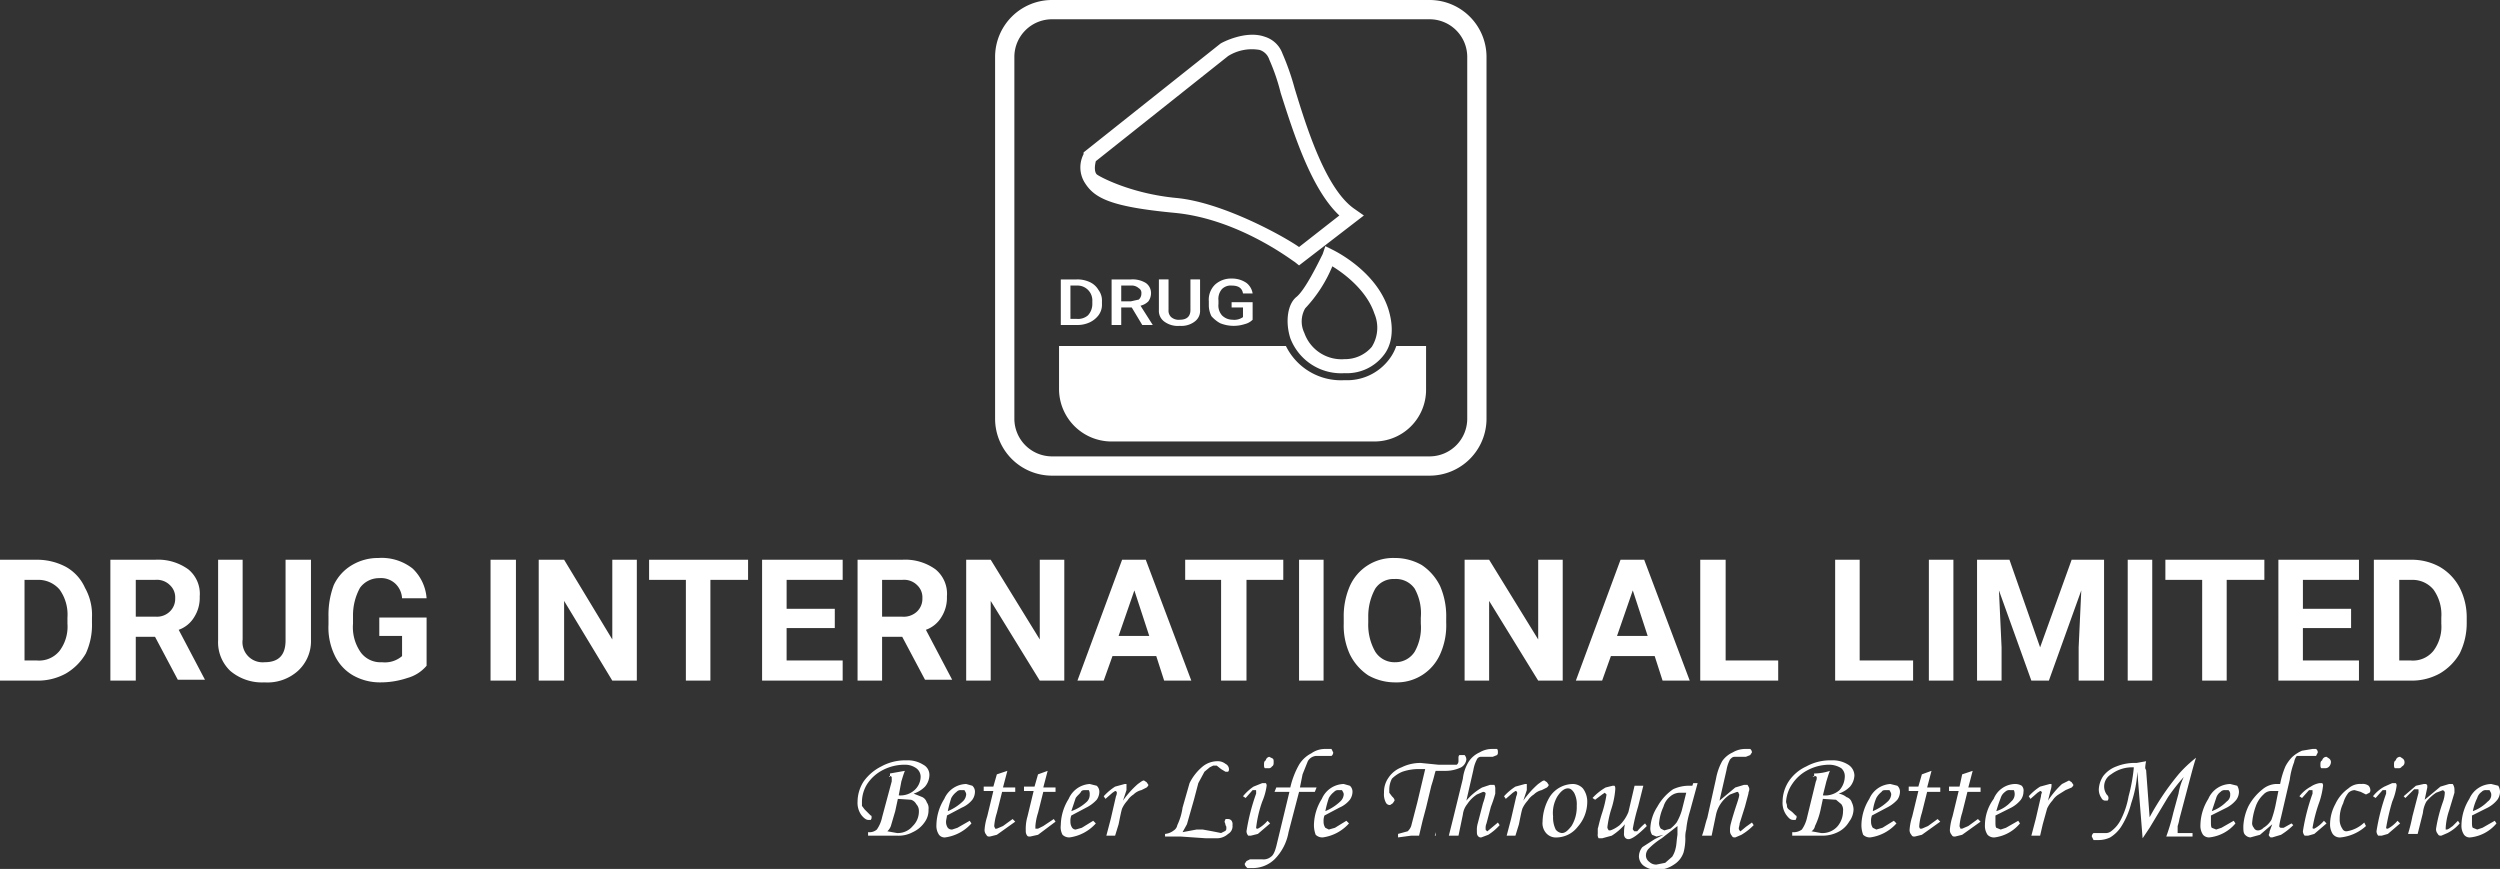
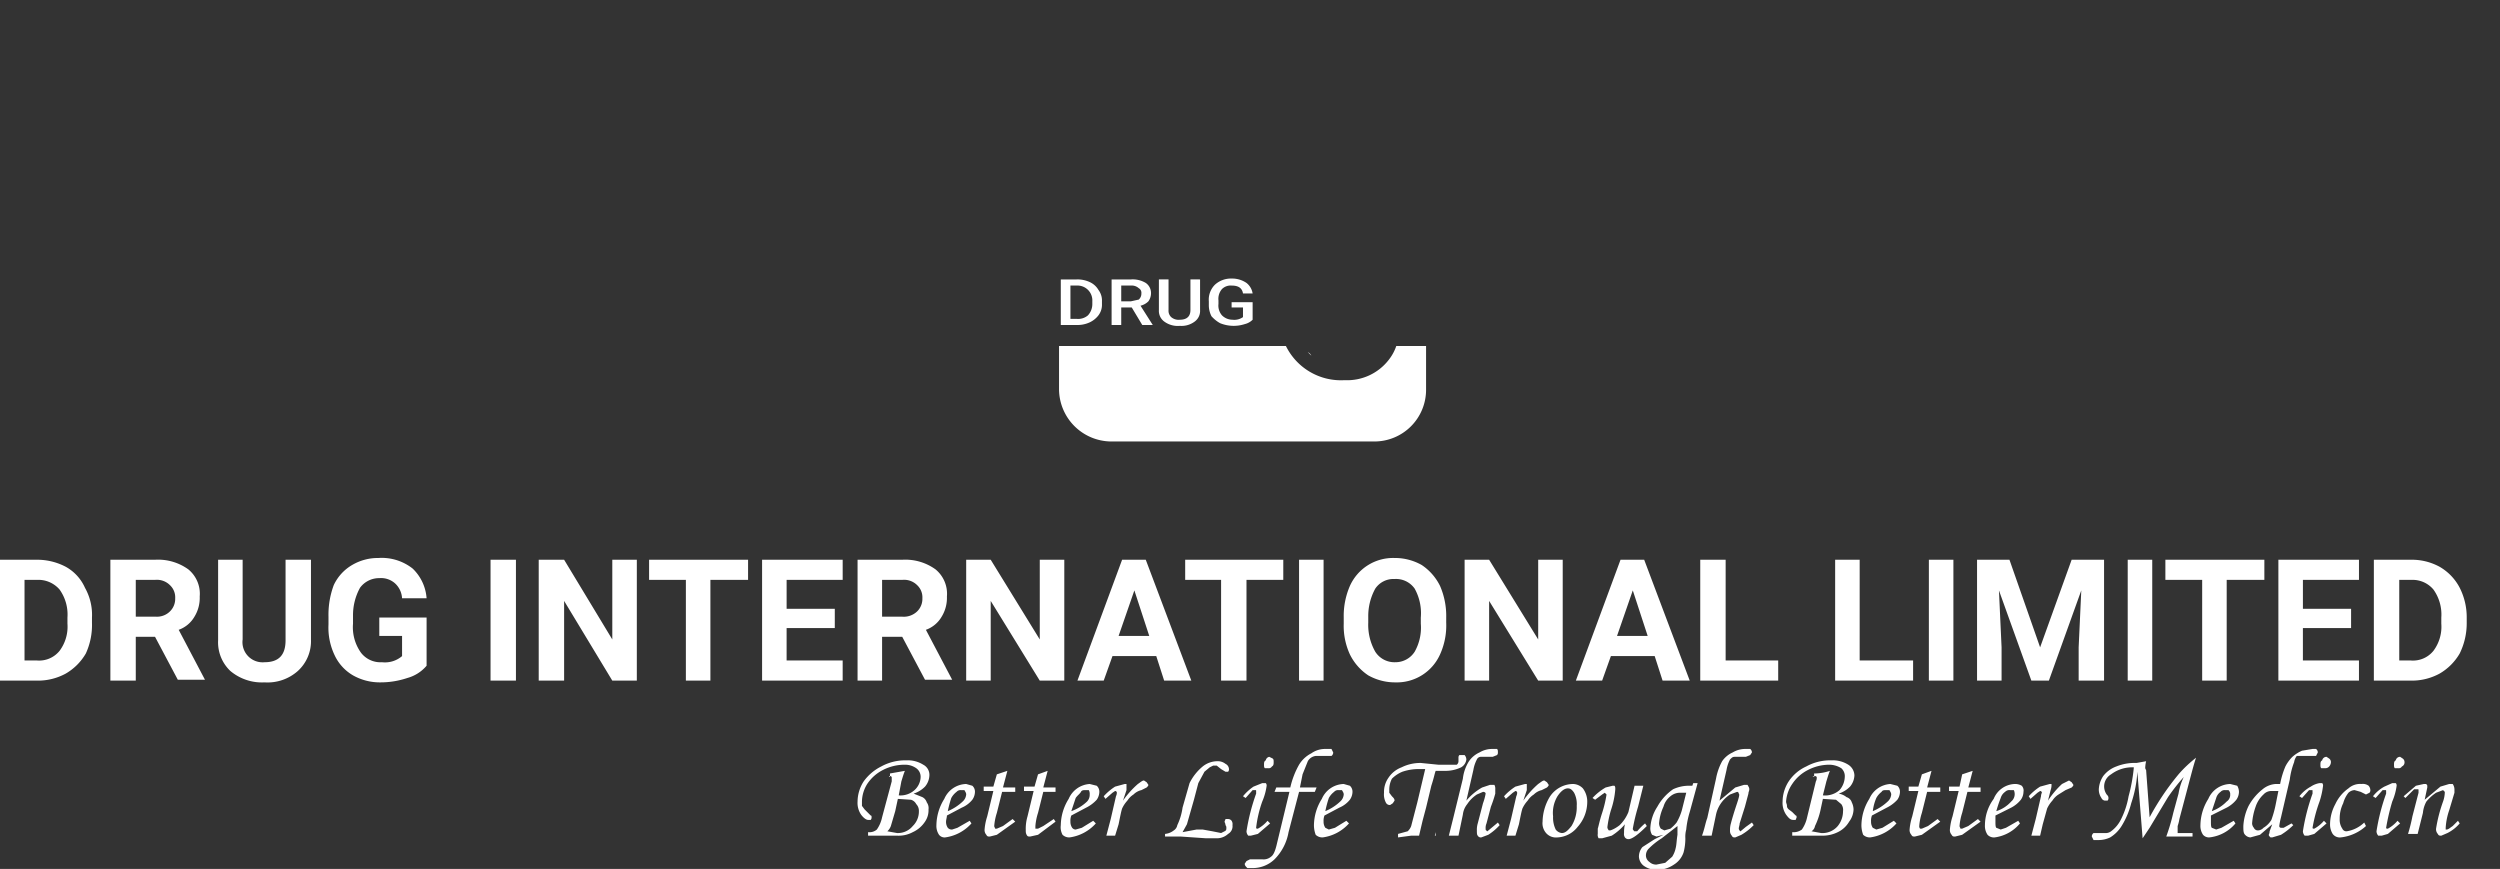
<svg xmlns="http://www.w3.org/2000/svg" viewBox="0 0 285.4 99.2">
  <rect x="0" y="0" width="285.4" height="99.2" fill="#333333" stroke="none" />
  <style>.A{fill:#fff}</style>
  <path class="A" d="M149 39.8zm-.1-.1l-.2-.2zm.4.5a.8.8 0 0 1 .4.4zm-.3-.4l.3.4zm13.8-.3v5a5.9 5.9 0 0 1-5.9 5.9h-30.1a6 6 0 0 1-5.9-5.9v-5h25.9a7 7 0 0 0 6.7 3.9 6 6 0 0 0 5.1-2.4 5.29 5.29 0 0 0 .8-1.5zM0 77.7V63.9h4.2a7 7 0 0 1 3.3.8 5.1 5.1 0 0 1 2.2 2.4 6.3 6.3 0 0 1 .8 3.4v.6c.04 1.205-.2 2.403-.7 3.5a6.3 6.3 0 0 1-2.3 2.3 6.6 6.6 0 0 1-3.2.8zm2.8-11.5v9.2h1.4a3 3 0 0 0 2.6-1.1 4.6 4.6 0 0 0 .9-3.1v-.7a4.9 4.9 0 0 0-.9-3.2 3.2 3.2 0 0 0-2.6-1.1zm14.9 6.5h-2.2v5h-2.9V63.9h5.1a5.9 5.9 0 0 1 3.8 1.1 3.6 3.6 0 0 1 1.3 3.1 4.1 4.1 0 0 1-.6 2.3 3.4 3.4 0 0 1-1.8 1.5l3 5.7h-3.1zm-2.2-2.3h2.3a2.1 2.1 0 0 0 1.6-.6 2 2 0 0 0 .6-1.5 1.9 1.9 0 0 0-.6-1.5 2.1 2.1 0 0 0-1.7-.6h-2.2zm20-6.5V73a4.6 4.6 0 0 1-1.5 3.6 5.2 5.2 0 0 1-3.8 1.3 5.6 5.6 0 0 1-3.9-1.3 4.5 4.5 0 0 1-1.4-3.5v-9.2h2.8V73a2.3 2.3 0 0 0 2.5 2.6c1.6 0 2.4-.8 2.4-2.5v-9.2zM48.7 76a4.4 4.4 0 0 1-2.2 1.4 9.6 9.6 0 0 1-3.1.5 6.2 6.2 0 0 1-3.1-.8 5.2 5.2 0 0 1-2.1-2.3 7.3 7.3 0 0 1-.7-3.5v-.9a9.7 9.7 0 0 1 .6-3.6 5.2 5.2 0 0 1 2.1-2.3 5.8 5.8 0 0 1 3-.8 5.7 5.7 0 0 1 3.9 1.2 5.2 5.2 0 0 1 1.6 3.4h-2.8a2.5 2.5 0 0 0-.8-1.7 2.4 2.4 0 0 0-1.8-.6 2.7 2.7 0 0 0-2.2 1.1 6.5 6.5 0 0 0-.8 3.2v.9a5 5 0 0 0 .9 3.3 2.8 2.8 0 0 0 2.4 1.1 3 3 0 0 0 2.3-.7v-2.3h-2.6v-2.1h5.4zm10.2 1.7H56V63.9h2.9zm13.8 0h-2.8l-5.5-9.1v9.1h-2.9V63.9h2.9l5.5 9.1v-9.1h2.8zm12.7-11.5h-4.3v11.5h-2.8V66.2h-4.2v-2.3h11.3zm9.9 5.5h-5.5v3.7h6.4v2.3H87V63.9h9.2v2.3h-6.4v3.3h5.5zm7.7 1h-2.3v5h-2.8V63.9h5.1a5.9 5.9 0 0 1 3.8 1.1 3.6 3.6 0 0 1 1.3 3.1 4.1 4.1 0 0 1-.6 2.3 3.4 3.4 0 0 1-1.8 1.5l3 5.7h-3.1zm-2.3-2.3h2.3a2.2 2.2 0 0 0 1.7-.6 2 2 0 0 0 .6-1.5 1.9 1.9 0 0 0-.6-1.5 2.1 2.1 0 0 0-1.7-.6h-2.3zm20.8 7.3h-2.8l-5.6-9.1v9.1h-2.8V63.9h2.8l5.6 9.1v-9.1h2.8zm10.5-2.8h-5l-1 2.8h-3l5.1-13.8h2.7l5.2 13.8h-3.1zm-4.3-2.3h3.5l-1.7-5.2zm18.8-6.4h-4.2v11.5h-2.9V66.2h-4.1v-2.3h11.2zm4.6 11.5h-2.8V63.9h2.8zm14-6.6a8 8 0 0 1-.7 3.6 5.4 5.4 0 0 1-5.1 3.2 6.2 6.2 0 0 1-3.1-.8 6.1 6.1 0 0 1-2.1-2.4 7.8 7.8 0 0 1-.7-3.5v-.7a8.6 8.6 0 0 1 .7-3.6 5.4 5.4 0 0 1 5.1-3.2 6.2 6.2 0 0 1 3.1.8 6.1 6.1 0 0 1 2.1 2.4 8.6 8.6 0 0 1 .7 3.6zm-2.9-.6a5.8 5.8 0 0 0-.7-3.3 2.6 2.6 0 0 0-2.3-1.1 2.5 2.5 0 0 0-2.2 1.1 6.5 6.5 0 0 0-.8 3.2v.7a6.2 6.2 0 0 0 .8 3.3 2.6 2.6 0 0 0 2.3 1.2 2.6 2.6 0 0 0 2.2-1.2 5.6 5.6 0 0 0 .7-3.2zm16.2 7.2h-2.8l-5.6-9.1v9.1h-2.8V63.9h2.8l5.6 9.1v-9.1h2.8zm10.5-2.8h-5l-1 2.8h-3l5.1-13.8h2.7l5.2 13.8h-3.1zm-4.3-2.3h3.5l-1.7-5.2zm12.4 2.8h6v2.3h-8.9V63.9h2.9zm15.3 0h6.1v2.3h-8.9V63.9h2.8zm10.7 2.3h-2.8V63.9h2.8zm6.4-13.8l3.5 10 3.6-10h3.7v13.8h-2.9v-3.8l.3-6.5-3.7 10.3h-2l-3.7-10.3.3 6.5v3.8h-2.8V63.9zm16.3 13.8h-2.8V63.9h2.8zm12.8-11.5h-4.3v11.5h-2.8V66.2h-4.2v-2.3h11.3zm9.9 5.5h-5.5v3.7h6.4v2.3h-9.2V63.9h9.2v2.3h-6.4v3.3h5.5zm2.6 6V63.9h4.3a6.6 6.6 0 0 1 3.2.8 5.9 5.9 0 0 1 2.3 2.4 7.4 7.4 0 0 1 .8 3.4v.6a7.8 7.8 0 0 1-.8 3.5 6.3 6.3 0 0 1-2.3 2.3 6.6 6.6 0 0 1-3.2.8zm2.9-11.5v9.2h1.3a3 3 0 0 0 2.6-1.1 4.6 4.6 0 0 0 .9-3.1v-.7a4.9 4.9 0 0 0-.9-3.2 3.1 3.1 0 0 0-2.5-1.1zM121.1 37.1v-5.2h1.8a3.3 3.3 0 0 1 1.5.3 2.2 2.2 0 0 1 1 .9 2 2 0 0 1 .4 1.3v.3a2 2 0 0 1-.4 1.3 2.7 2.7 0 0 1-1 .8 3.3 3.3 0 0 1-1.5.3zm1.1-4.5v3.8h.7a1.7 1.7 0 0 0 1.3-.4 1.9 1.9 0 0 0 .5-1.3v-.3a1.7 1.7 0 0 0-1.8-1.8zm7 2.5H128v2h-1.1v-5.2h2.2a2.9 2.9 0 0 1 1.7.4 1.4 1.4 0 0 1 .6 1.2 1.6 1.6 0 0 1-.3.9 1.9 1.9 0 0 1-.9.5l1.4 2.2h-1.2zm-1.2-.7h1.1l.9-.2a.9.9 0 0 0 .3-.7.6.6 0 0 0-.3-.6 1.2 1.2 0 0 0-.9-.3H128zm9-2.5v3.5a1.5 1.5 0 0 1-.6 1.3 2.5 2.5 0 0 1-1.7.5 2.6 2.6 0 0 1-1.8-.5 1.5 1.5 0 0 1-.6-1.3v-3.5h1.1v3.5a1 1 0 0 0 .3.8 1.3 1.3 0 0 0 1 .3c.8 0 1.2-.4 1.2-1.1v-3.5zm6 4.6a1.9 1.9 0 0 1-.9.5 4.1 4.1 0 0 1-2.8-.1c-.375-.2-.713-.48-1-.8a2.81 2.81 0 0 1-.3-1.3v-.4a2.4 2.4 0 0 1 .7-1.9 2.7 2.7 0 0 1 1.9-.7 2.9 2.9 0 0 1 1.7.5 1.9 1.9 0 0 1 .7 1.2h-1.1c-.1-.6-.5-.9-1.3-.9a1.4 1.4 0 0 0-1.1.4 1.7 1.7 0 0 0-.4 1.3v.4a1.7 1.7 0 0 0 .4 1.3 1.7 1.7 0 0 0 1.2.5 1.7 1.7 0 0 0 1.2-.3v-1.1h-1.3v-.6h2.4zm-41.4 52.2v-.4l1.7-.3c-.2.5-.3.9-.4 1.2l-.3 1.6a2.4 2.4 0 0 0 1.8-.6 2.1 2.1 0 0 0 .7-1.5 1.2 1.2 0 0 0-.5-1 2.2 2.2 0 0 0-1.3-.4 5.4 5.4 0 0 0-2.5.6 4.7 4.7 0 0 0-1.8 1.6 3.9 3.9 0 0 0-.6 2v.5l.3.4.7.7c.1 0 .1.1.1.2a.4.4 0 0 1-.1.3h-.3c-.2 0-.5-.2-.8-.6a2.4 2.4 0 0 1-.4-1.5 4.3 4.3 0 0 1 .7-2.3 5.5 5.5 0 0 1 2-1.7 5.7 5.7 0 0 1 2.9-.7 3.3 3.3 0 0 1 1.9.5 1.3 1.3 0 0 1 .7 1.2 2.1 2.1 0 0 1-.5 1.3 3.2 3.2 0 0 1-1.3.8l1 .4a1 1 0 0 1 .5.6 1.1 1.1 0 0 1 .2.8 2.3 2.3 0 0 1-.4 1.4 3.3 3.3 0 0 1-1.4 1.2 3.4 3.4 0 0 1-1.8.4h-3.3V95a1.3 1.3 0 0 0 1-.3 3.8 3.8 0 0 0 .6-1.4l1.1-4.1v-.4c0-.1 0-.1-.1-.2h-.2a.1.1 0 0 0 .1.1zm.9 2.5l-.3 1.4-.5 1.7c-.083.23-.22.435-.4.6l1.1.2a2.2 2.2 0 0 0 1.8-.8 2.3 2.3 0 0 0 .7-1.7 1.1 1.1 0 0 0-.3-.8 1 1 0 0 0-.6-.5zm8.2 2.5l.2.3a4.9 4.9 0 0 1-3 1.6.8.8 0 0 1-.7-.3 1.8 1.8 0 0 1-.3-1.1 5.8 5.8 0 0 1 .9-3 2.8 2.8 0 0 1 2.5-1.7l.7.2a.9.9 0 0 1 .3.7 1.6 1.6 0 0 1-.3.9 3.1 3.1 0 0 1-1.2.9l-1.7.9c0 .2-.1.5-.1.7a1.2 1.2 0 0 0 .2.7.6.6 0 0 0 .5.2l.6-.2zm-2.5-1.1a5.6 5.6 0 0 0 1.7-1.1 1.2 1.2 0 0 0 .4-.8c0-.2-.1-.3-.2-.5h-.4a.6.6 0 0 0-.5.2 2.2 2.2 0 0 0-.6.7 12.39 12.39 0 0 0-.4 1.5zm5.6-4.2l1.2-.4-.5 1.9h1.4v.5h-1.5l-.6 2.4a6.5 6.5 0 0 0-.3 1.5c0 .1.1.2.1.3h.2l.7-.3 1.1-.8.3.3-2.1 1.5-.8.2c-.2 0-.3 0-.4-.2a.8.8 0 0 1-.2-.6 6.39 6.39 0 0 1 .3-1.5l.7-2.9h-1.1v-.5h1.1zm4.7 0l1.1-.4-.5 1.9h1.4v.5h-1.4l-.6 2.4a6.5 6.5 0 0 0-.3 1.5v.3h.3l.6-.3 1.2-.8.2.3-2 1.5-.9.2c-.2 0-.3 0-.4-.2s-.1-.3-.1-.6a5.01 5.01 0 0 1 .2-1.5l.7-2.9h-1.1v-.5h1.2zm6.3 5.3l.3.3a4.9 4.9 0 0 1-3 1.6 1.1 1.1 0 0 1-.8-.3 1.8 1.8 0 0 1-.2-1.1 5.8 5.8 0 0 1 .9-3 2.8 2.8 0 0 1 2.4-1.7l.8.2a.9.9 0 0 1 .3.7 1.6 1.6 0 0 1-.3.9 4.1 4.1 0 0 1-1.2.9l-1.7.9a1.7 1.7 0 0 0-.1.7 1.2 1.2 0 0 0 .2.7.5.5 0 0 0 .4.2l.7-.2zm-2.5-1.1a5 5 0 0 0 1.8-1.1 1.1 1.1 0 0 0 .3-.8.9.9 0 0 0-.1-.5h-.4c-.2 0-.4 0-.5.2s-.4.4-.6.7l-.5 1.5zm5 2.8h-1l.5-1.9.6-2.6a1 1 0 0 0 .1-.4.2.2 0 0 0-.2-.2l-.3.2-.8.7-.2-.3a6.33 6.33 0 0 1 1.3-1.1l1.1-.3h.2v.7l-.4 1.2a10.48 10.48 0 0 1 1.7-1.9c.3-.2.5-.4.7-.4l.3.2.2.3c0 .1-.1.2-.2.3l-.6.3a1.9 1.9 0 0 0-.9.5 2.3 2.3 0 0 0-.7.7 3.47 3.47 0 0 0-.6.9c-.1.3-.2.8-.4 1.8zm5.7.1v-.3a1.9 1.9 0 0 0 1-.4.9.9 0 0 0 .4-.6c.302-.632.504-1.306.6-2l.8-2.8a5.8 5.8 0 0 1 1.5-1.9 2.7 2.7 0 0 1 1.7-.6 1.4 1.4 0 0 1 .9.3.7.7 0 0 1 .4.6.4.4 0 0 1-.1.3h-.3l-.5-.3-.5-.4h-.4l-.4.2-.6.5-.7 1.3-.5 1.9-.8 2.8-.5.9 1.6-.3h.7l1.1.2 1 .2.4-.2c.2-.1.2-.2.2-.4a.4.4 0 0 0-.1-.3c0-.2-.1-.3-.1-.4s.1-.2.1-.3h.3a.5.5 0 0 1 .4.2.7.7 0 0 1 .1.5 1 1 0 0 1-.5 1 1.9 1.9 0 0 1-1.3.5h-1.2l-2.9-.2zm9.2-4.4l-.3-.2a5.69 5.69 0 0 1 1.2-1.1l1-.4h.4a.4.4 0 0 1 .1.3c-.084.62-.252 1.225-.5 1.8a13.38 13.38 0 0 0-.7 3 .1.1 0 0 0 .1.1h.1a3.8 3.8 0 0 0 1.1-.9l.3.3-1.4 1.2-.8.2h-.3a.8.8 0 0 1-.2-.5 23.35 23.35 0 0 1 1.1-4.3v-.3c0-.1 0-.1-.1-.1h-.3zm2.7-4.7l.4.2c.1.1.1.2.1.4s0 .4-.2.5a.4.4 0 0 1-.4.2h-.4c-.1-.1-.1-.2-.1-.4s0-.4.2-.5a.5.5 0 0 1 .4-.4zm.8 3.5h1.6c.202-.9.54-1.788 1-2.6a3.5 3.5 0 0 1 1.4-1.3 2.7 2.7 0 0 1 1.6-.5h.7l.2.4a.5.5 0 0 1-.2.4h-1.8a1.2 1.2 0 0 0-.9.6l-.6 1.5-.3 1.5h1.9l-.2.5h-1.8l-1.2 4.6a5.8 5.8 0 0 1-1.6 3.1 3.6 3.6 0 0 1-2.5 1h-.6c-.2-.2-.3-.3-.3-.5l.2-.3.4-.2h1.4a1.3 1.3 0 0 0 1-.3c.3-.2.5-.7.7-1.6l1.4-5.8h-1.7zm8 3.8l.3.3a4.9 4.9 0 0 1-3 1.6 1.1 1.1 0 0 1-.8-.3 3.1 3.1 0 0 1-.2-1.1 5.8 5.8 0 0 1 .9-3 2.8 2.8 0 0 1 2.5-1.7l.7.2a.9.9 0 0 1 .3.7 1.6 1.6 0 0 1-.3.9 3.1 3.1 0 0 1-1.2.9l-1.7.9a1.7 1.7 0 0 0-.1.7 1.2 1.2 0 0 0 .2.7l.4.2.7-.2zm-2.4-1.1a5.6 5.6 0 0 0 1.7-1.1 1.2 1.2 0 0 0 .4-.8c0-.2-.1-.3-.2-.5h-.4a.6.6 0 0 0-.5.2 2.2 2.2 0 0 0-.6.7 12.39 12.39 0 0 0-.4 1.5zm12.6 2.4v.4h-2.8l-1.5.2v-.4l1.1-.3c.18-.165.317-.37.4-.6l.7-2.7.9-3.8h-.5a5.8 5.8 0 0 0-2.1.3 3.6 3.6 0 0 0-1.2.8 2.7 2.7 0 0 0-.3 1.2v.4l.3.4c.2.2.3.3.3.5l-.2.3-.3.2a.5.5 0 0 1-.5-.3 2 2 0 0 1-.2-1.1 2.8 2.8 0 0 1 .5-1.7 3.1 3.1 0 0 1 1.5-1.2 4.8 4.8 0 0 1 2.2-.5l2 .2h2.1a.5.5 0 0 0 .2-.4v-.4a.4.4 0 0 1 .1-.3h.6a.8.8 0 0 1 .2.5 1.2 1.2 0 0 1-.6.9 4.1 4.1 0 0 1-1.9.4h-1c-.1.2-.2.8-.5 1.7l-.6 2.5-.4 1.5-.4 1.7h1.8zm7.1-1.1l.2.3a6.33 6.33 0 0 1-1.3 1.1l-.8.3a.4.4 0 0 1-.4-.2c-.1-.1-.1-.3-.1-.6a2.52 2.52 0 0 1 .1-.8l.6-2.3c.134-.357.234-.725.3-1.1 0-.1-.1-.2-.3-.2l-.7.3a3.8 3.8 0 0 0-1.1 1.1 2.3 2.3 0 0 0-.5 1.2l-.5 2.4h-1.1l.5-2 1.1-4.5a4.7 4.7 0 0 1 .7-2 2.9 2.9 0 0 1 1.2-1 2.8 2.8 0 0 1 1.5-.4h.5c.1.1.1.2.1.4a.4.4 0 0 1-.1.3l-.5.2h-1.3a.5.5 0 0 0-.5.3 4.02 4.02 0 0 0-.4 1.2l-.8 3.5a6.5 6.5 0 0 1 1.8-1.5l.9-.3h.5a.9.9 0 0 1 .1.5v.5a13.95 13.95 0 0 1-.5 1.5l-.5 1.9a1.3 1.3 0 0 0-.1.6c0 .1 0 .2.1.2a.1.1 0 0 0 .1.1l.6-.5zm2 1.5h-1l.5-1.9.6-2.6c.06-.125.095-.26.1-.4a.2.2 0 0 0-.2-.2l-.3.2-.8.7-.2-.3a6.3 6.3 0 0 1 1.3-1.1l1.1-.3h.2v.7l-.4 1.2a10.48 10.48 0 0 1 1.7-1.9c.3-.2.5-.4.7-.4l.3.2.2.3c0 .1-.1.2-.2.3l-.6.3a1.9 1.9 0 0 0-.9.5 2.3 2.3 0 0 0-.7.7 3.5 3.5 0 0 0-.6.9c-.1.3-.2.8-.4 1.8zm6.6-5.9a1.6 1.6 0 0 1 1.1.5 2.5 2.5 0 0 1 .5 1.6 4.3 4.3 0 0 1-1.1 2.8 3.1 3.1 0 0 1-2.3 1.2 1.5 1.5 0 0 1-1.3-.5 1.7 1.7 0 0 1-.4-1.3 5.7 5.7 0 0 1 .8-2.8 3.2 3.2 0 0 1 2.7-1.5zm-.6.5q-.6 0-1.2.9a3.7 3.7 0 0 0-.5 2.3 3.1 3.1 0 0 0 .3 1.5 1 1 0 0 0 .7.4c.4 0 .7-.3 1.1-.8a4.1 4.1 0 0 0 .6-2.3 2.8 2.8 0 0 0-.3-1.5c-.2-.3-.4-.5-.7-.5zm7.6-.3h1l-.6 2.4c-.25.82-.45 1.655-.6 2.5 0 .1 0 .1.1.2 0 .027.01.052.03.07a.1.1 0 0 0 .071.029h.3a6.99 6.99 0 0 1 .9-.9l.2.3q-1.5 1.5-2.1 1.5a.5.5 0 0 1-.4-.2.7.7 0 0 1-.1-.5 4.1 4.1 0 0 1 .1-1 6.62 6.62 0 0 1-1.5 1.3l-1.1.3h-.4a.7.7 0 0 1-.1-.5v-.6c.1-.3.2-.9.5-1.8a13.33 13.33 0 0 0 .5-2.1l-.2-.2-.3.2-.8.6-.3-.2c.437-.473.943-.878 1.5-1.2l.8-.2h.2c.1.1.1.2.1.4a9.6 9.6 0 0 1-.5 2.4 12.1 12.1 0 0 0-.4 1.9.4.4 0 0 0 .1.3c0 .1.1.1.2.1s.6-.2 1.1-.6a4.4 4.4 0 0 0 1-1.5zm6.7-.3h.5l-.9 3.3a10.01 10.01 0 0 0-.4 2 3.15 3.15 0 0 0-.1 1c.002.54-.065 1.077-.2 1.6a2.6 2.6 0 0 1-1.1 1.4 3.4 3.4 0 0 1-2 .6 2.5 2.5 0 0 1-1.5-.5 1.4 1.4 0 0 1-.5-1 1.7 1.7 0 0 1 .4-1.1l1.4-.9 1-.5-.8.2-.5-.2a1.4 1.4 0 0 1-.2-.7 4.89 4.89 0 0 1 .8-2.5 5.9 5.9 0 0 1 1.8-2 4.31 4.31 0 0 1 1.7-.4h.5zm-1.8 4.9l-1.8 1.4a8.19 8.19 0 0 0-1.5 1.2 1.1 1.1 0 0 0-.3.8.9.9 0 0 0 .4.7 1.1 1.1 0 0 0 .8.3l1-.2.8-.7c.193-.306.328-.645.4-1 .1-.4.1-.9.2-1.5zm1-3.8h-.6a1.7 1.7 0 0 0-1.2.4 2.3 2.3 0 0 0-.8 1.2 5.4 5.4 0 0 0-.5 1.9 1.1 1.1 0 0 0 .2.6l.4.2.7-.2a4.59 4.59 0 0 0 .7-.7c.255-.44.456-.9.6-1.4zm7.5 3.4l.2.3a6.72 6.72 0 0 1-1.4 1.1l-.7.3c-.2 0-.3 0-.4-.2a.8.8 0 0 1-.2-.6 2.52 2.52 0 0 1 .1-.8c.1-.4.3-1.1.7-2.3s.2-1 .2-1.1a.2.2 0 0 0-.2-.2l-.8.3c-.438.287-.813.66-1.1 1.1a3.5 3.5 0 0 0-.5 1.2l-.5 2.4h-1.1c.3-.8.4-1.5.6-2l1-4.5a6.59 6.59 0 0 1 .7-2 2.9 2.9 0 0 1 1.2-1 2.8 2.8 0 0 1 1.5-.4h.5a.5.5 0 0 1 .2.4l-.2.3-.5.2H198c-.2 0-.3.1-.5.3a4.02 4.02 0 0 0-.4 1.2l-.8 3.5 1.8-1.5 1-.3h.4c.1.2.2.3.2.5s-.1.3-.1.5l-.4 1.5-.6 1.9c0 .2-.1.4-.1.6a.3.3 0 0 0 .1.2.1.1 0 0 0 .1.1l.6-.5zm7.1-5.2v-.4a5.71 5.71 0 0 0 1.8-.3c-.2.5-.3.9-.4 1.2l-.4 1.6a2.5 2.5 0 0 0 1.9-.6 2.4 2.4 0 0 0 .6-1.5 1.2 1.2 0 0 0-.4-1 2.6 2.6 0 0 0-1.4-.4 5.3 5.3 0 0 0-2.4.6 4.7 4.7 0 0 0-1.8 1.6 4 4 0 0 0-.7 2c0 .2.1.3.1.5s.1.3.2.4l.4.3.4.4c.1 0 .1.1.1.2s-.1.2-.1.3h-.3c-.3 0-.5-.2-.8-.6a2.4 2.4 0 0 1-.4-1.5 4.3 4.3 0 0 1 .7-2.3 4.8 4.8 0 0 1 2-1.7c.887-.487 1.888-.728 2.9-.7a3.3 3.3 0 0 1 1.9.5 1.5 1.5 0 0 1 .7 1.2 2.1 2.1 0 0 1-.5 1.3 3.2 3.2 0 0 1-1.3.8 1.9 1.9 0 0 1 .9.4.9.9 0 0 1 .6.6c.124.25.193.522.2.8a2.4 2.4 0 0 1-.5 1.4 3 3 0 0 1-1.3 1.2 3.9 3.9 0 0 1-1.8.4h-3.4V95a1.6 1.6 0 0 0 1.1-.3 3.81 3.81 0 0 0 .6-1.4l1-4.1a.8.8 0 0 0 .1-.4c0-.1 0-.1-.1-.2h-.4zm1 2.5l-.3 1.4a8 8 0 0 1-.6 1.7.9.9 0 0 1-.4.6l1.1.2a2.3 2.3 0 0 0 1.9-.8 2.7 2.7 0 0 0 .6-1.7 1.1 1.1 0 0 0-.2-.8l-.6-.5zm8.1 2.5l.3.3a4.9 4.9 0 0 1-3 1.6 1.1 1.1 0 0 1-.8-.3 3.1 3.1 0 0 1-.2-1.1 5.8 5.8 0 0 1 .9-3 2.8 2.8 0 0 1 2.4-1.7l.8.2a.9.9 0 0 1 .3.7 1.6 1.6 0 0 1-.3.9 4.1 4.1 0 0 1-1.2.9l-1.7.9a1.7 1.7 0 0 0-.1.7 1.2 1.2 0 0 0 .2.7l.4.2.7-.2zm-2.4-1.1a5.6 5.6 0 0 0 1.7-1.1 1.2 1.2 0 0 0 .4-.8c0-.2-.1-.3-.2-.5h-.4c-.2 0-.4 0-.5.2a2.2 2.2 0 0 0-.6.7c-.206.478-.34.983-.4 1.5zm5.6-4.2l1.1-.4-.5 1.9h1.5v.5H220l-.6 2.4a6.39 6.39 0 0 0-.3 1.5.4.4 0 0 0 .1.3h.2l.7-.3 1.1-.8.3.3-2.1 1.5-.8.2c-.2 0-.3 0-.4-.2a.8.8 0 0 1-.2-.6 6.5 6.5 0 0 1 .3-1.5l.7-2.9h-1.1v-.5h1.1zm4.6 0l1.2-.4-.5 1.9h1.4v.5h-1.5l-.6 2.4a6.4 6.4 0 0 0-.3 1.5c0 .1.1.2.1.3h.2l.7-.3 1.1-.8.3.3-2.1 1.5-.8.2c-.2 0-.3 0-.4-.2a.8.8 0 0 1-.2-.6 6.5 6.5 0 0 1 .3-1.5l.7-2.9h-1.1v-.5h1.2z" />
  <path class="A" d="M230.4 93.7l.2.3a4.5 4.5 0 0 1-2.9 1.6 1 1 0 0 1-.8-.3 1.8 1.8 0 0 1-.3-1.1 5.1 5.1 0 0 1 1-3 2.7 2.7 0 0 1 2.4-1.7 1.5 1.5 0 0 1 .8.2.8.8 0 0 1 .2.7 1.6 1.6 0 0 1-.3.9 3.5 3.5 0 0 1-1.1.9l-1.8.9v.7c0 .3 0 .6.1.7l.5.2.6-.2zm-2.5-1.1a3.8 3.8 0 0 0 1.7-1.1 1.1 1.1 0 0 0 .3-1.3h-.4a.7.7 0 0 0-.6.2 1.3 1.3 0 0 0-.5.7 14.21 14.21 0 0 0-.5 1.5zm5 2.8h-1l.5-1.9.6-2.6c.005-.14.04-.275.1-.4a.2.2 0 0 0-.2-.2l-.3.2-.8.7-.2-.3a6.3 6.3 0 0 1 1.3-1.1l1.1-.3h.2v.2a1.8 1.8 0 0 1-.1.5l-.3 1.2a9.99 9.99 0 0 1 1.6-1.9l.8-.4.3.2.2.3c0 .1-.1.2-.2.3l-.7.3-.8.5a2.3 2.3 0 0 0-.7.7 3.5 3.5 0 0 0-.6.9l-.5 1.8zm11.7.3l-.6-7.6a13.49 13.49 0 0 1-.7 3.6 9.19 9.19 0 0 1-1.1 2.6c-.327.528-.772.973-1.3 1.3a3.1 3.1 0 0 1-1.3.3h-.6l-.2-.4a.5.5 0 0 1 .2-.4h1.3a1 1 0 0 0 .7-.2 3.7 3.7 0 0 0 1.1-1.3 9.4 9.4 0 0 0 .9-2.7c.296-1.08.497-2.185.6-3.3a4 4 0 0 0-2.6.8 1.6 1.6 0 0 0-.5 2.3c.2.2.2.3.2.4a.4.4 0 0 1-.1.3h-.3a.5.5 0 0 1-.4-.3 1.7 1.7 0 0 1-.3-1 3 3 0 0 1 .5-1.5 3.3 3.3 0 0 1 1.5-1.1 5.6 5.6 0 0 1 2.3-.4l1.1-.2a4.23 4.23 0 0 0-.1.7.4.4 0 0 0 .1.3l.4 5.4a29.65 29.65 0 0 1 3.3-4.9c.6-.7 1.28-1.326 2-1.9-.3.9-.6 2.1-1 3.6l-.9 3.4a4.59 4.59 0 0 1-.2.8v.8h1.7v.4h-3a22.99 22.99 0 0 0 .8-2.7l.6-2.2a7 7 0 0 1 .6-1.9c-.647.728-1.25 1.497-1.8 2.3l-2.1 3.5zm10.4-2l.2.3a4.5 4.5 0 0 1-3 1.6.9.9 0 0 1-.7-.3 1.8 1.8 0 0 1-.3-1.1 5.8 5.8 0 0 1 .9-3 2.8 2.8 0 0 1 2.5-1.7l.8.2a1.4 1.4 0 0 1 .2.7 1.6 1.6 0 0 1-.3.9 3.5 3.5 0 0 1-1.1.9l-1.8.9v.7c0 .3 0 .6.1.7l.5.2.6-.2zm-2.5-1.1a4.5 4.5 0 0 0 1.7-1.1.9.9 0 0 0 .4-.8.6.6 0 0 0-.2-.5h-.4a.6.6 0 0 0-.5.2 1.3 1.3 0 0 0-.5.7l-.5 1.5zm9.1 1.4l.2.2a7.89 7.89 0 0 1-1.4 1.1l-1 .3h-.2c-.1-.1-.2-.2-.2-.3a1 1 0 0 0 .1-.4l.3-.8-1.4 1.2-1.1.3a.9.9 0 0 1-.6-.3c-.2-.2-.2-.5-.2-1a6 6 0 0 1 .6-2.3 6.2 6.2 0 0 1 1.6-1.9 2.6 2.6 0 0 1 1.5-.6h.5a9.79 9.79 0 0 1 .6-2 4.4 4.4 0 0 1 .8-1.1 4.1 4.1 0 0 1 1.1-.7l1.2-.2h.4a.5.5 0 0 1 .2.4l-.2.4h-2.2a1.5 1.5 0 0 0-.3.7 8.5 8.5 0 0 0-.5 2l-1 4.3a8.34 8.34 0 0 0-.2 1 .2.2 0 0 0 .2.2h.3zm-1.5-3.7h-.8a1.2 1.2 0 0 0-.9.4 3.3 3.3 0 0 0-.9 1.4 7.2 7.2 0 0 0-.4 1.9.8.8 0 0 0 .2.5.5.5 0 0 0 .5.3.9.9 0 0 0 .6-.3 2.6 2.6 0 0 0 .9-.9 11.79 11.79 0 0 0 .5-1.8zm2.7.8l-.3-.2a4.2 4.2 0 0 1 1.3-1.1 2.6 2.6 0 0 1 1-.4h.3a.4.4 0 0 1 .1.3 9.23 9.23 0 0 1-.4 1.8 16.64 16.64 0 0 0-.8 3 .1.1 0 0 0 .1.1h.1c.42-.228.793-.533 1.1-.9l.3.3-1.4 1.2-.7.2h-.4a.8.8 0 0 1-.2-.5c.228-1.465.597-2.905 1.1-4.3v-.3c0-.1 0-.1-.1-.1h-.3zm2.8-4.7l.3.2a.5.5 0 0 1 .2.4.8.8 0 0 1-.2.5.6.6 0 0 1-.5.2h-.4c-.1-.1-.1-.2-.1-.4s0-.4.2-.5a.5.5 0 0 1 .5-.4z" />
  <path class="A" d="M269.9 93.9l.2.4a5.1 5.1 0 0 1-2.9 1.3 1 1 0 0 1-.9-.4 2 2 0 0 1-.3-1.1 4.9 4.9 0 0 1 .6-2.3 4.5 4.5 0 0 1 1.5-1.8 2 2 0 0 1 1.5-.5 1.1 1.1 0 0 1 .8.2.8.8 0 0 1 .2.5.4.4 0 0 1-.1.3l-.4.2-.6-.3-.7-.2a1.1 1.1 0 0 0-.7.3 3.3 3.3 0 0 0-.6 1.2 3.91 3.91 0 0 0-.4 1.8 1.8 1.8 0 0 0 .3 1.1.5.5 0 0 0 .5.3 3.7 3.7 0 0 0 2-1zm1.3-2.8l-.3-.2c.354-.452.796-.826 1.3-1.1l.9-.4h.4a.4.4 0 0 1 .1.3c-.084.62-.252 1.225-.5 1.8a24.45 24.45 0 0 0-.7 3 .1.1 0 0 0 .1.1h.1a3.8 3.8 0 0 0 1.1-.9l.3.3-1.4 1.2-.7.2h-.4a.8.8 0 0 1-.2-.5c.23-1.465.597-2.905 1.1-4.3v-.3c0-.1 0-.1-.1-.1h-.3zm2.8-4.7l.3.2a.5.5 0 0 1 .2.4.5.5 0 0 1-.3.5.4.4 0 0 1-.4.2h-.4c-.1-.1-.1-.2-.1-.4s0-.4.2-.5a.5.5 0 0 1 .5-.4zm.6 4.7l-.2-.2 1.4-1.2.9-.2h.3c0 .1.1.1.1.2v.2l-.3 1.4 1.8-1.5 1-.3h.4a1.1 1.1 0 0 1 .2.6v.4l-.6 2c-.225.645-.36 1.318-.4 2v.2h.1c.2 0 .4-.2.7-.4l.6-.6.2.3a4.5 4.5 0 0 1-1.4 1.1l-.7.3c-.2 0-.3 0-.4-.2a.8.8 0 0 1-.2-.6 16.93 16.93 0 0 1 .8-3.1 3.4 3.4 0 0 0 .2-1.1l-.2-.2-.8.3a5.23 5.23 0 0 0-1.1 1 3.3 3.3 0 0 0-.4 1.3l-.6 2.4h-1.1c.202-.657.37-1.325.5-2l.7-2.7v-.2c0-.2 0-.2-.1-.2h-.4z" />
-   <path class="A" d="M284.8 93.7l.2.3a4.5 4.5 0 0 1-3 1.6.8.8 0 0 1-.7-.3 1.8 1.8 0 0 1-.3-1.1 5.8 5.8 0 0 1 .9-3 2.8 2.8 0 0 1 2.5-1.7l.8.2a1.4 1.4 0 0 1 .2.7 1.6 1.6 0 0 1-.3.9c-.3.372-.676.678-1.1.9l-1.8.9v.7c0 .3 0 .6.1.7l.5.2.6-.2zm-2.5-1.1a4.5 4.5 0 0 0 1.7-1.1.9.9 0 0 0 .4-.8c0-.2-.1-.3-.2-.5h-.4a.6.6 0 0 0-.5.2 1.3 1.3 0 0 0-.5.7 5.8 5.8 0 0 0-.5 1.5zM163.2 54.3h-43.1a6.5 6.5 0 0 1-6.5-6.5V6.5a6.5 6.5 0 0 1 6.5-6.5h43.1a6.5 6.5 0 0 1 6.5 6.5v41.3a6.5 6.5 0 0 1-6.5 6.5zM120.1 2.2a4.3 4.3 0 0 0-4.3 4.3v41.3a4.3 4.3 0 0 0 4.3 4.3h43.1a4.3 4.3 0 0 0 4.3-4.3V6.5a4.3 4.3 0 0 0-4.3-4.3zm28.2 28.1l-.5-.4c-.1 0-6.3-4.9-13.7-5.6s-9.2-1.7-10.3-3.5a3.3 3.3 0 0 1-.1-3.2v-.2L139.3 5c.1-.1 2.9-1.6 5.1-.8a3.1 3.1 0 0 1 2 1.9 28.79 28.79 0 0 1 1.4 4c1.4 4.6 3.6 11.6 6.9 13.8l1 .7zm-23.2-11.9c-.2.8-.1 1.3.1 1.5s3.8 2.2 9.1 2.7 12.3 4.4 14 5.6l4.6-3.6c-3.2-3-5.2-9.3-6.7-14a22.72 22.72 0 0 0-1.3-3.8 1.7 1.7 0 0 0-1.1-1.1 5.1 5.1 0 0 0-3.6.7zm28.4 24.2a6.2 6.2 0 0 1-6.2-4c-.6-1.9-.3-3.9.7-4.7s2.5-3.9 3-4.9l.3-.9.8.4c.2.1 5 2.4 6.4 6.8.8 2.6.2 4.3-.5 5.2a5.3 5.3 0 0 1-4.5 2.1zm-1.4-12.2a15.69 15.69 0 0 1-3.1 4.8 3 3 0 0 0-.1 2.8 4.5 4.5 0 0 0 4.6 3 4 4 0 0 0 3.1-1.4 4.1 4.1 0 0 0 .3-3.8c-.9-2.7-3.5-4.6-4.8-5.4z" />
</svg>